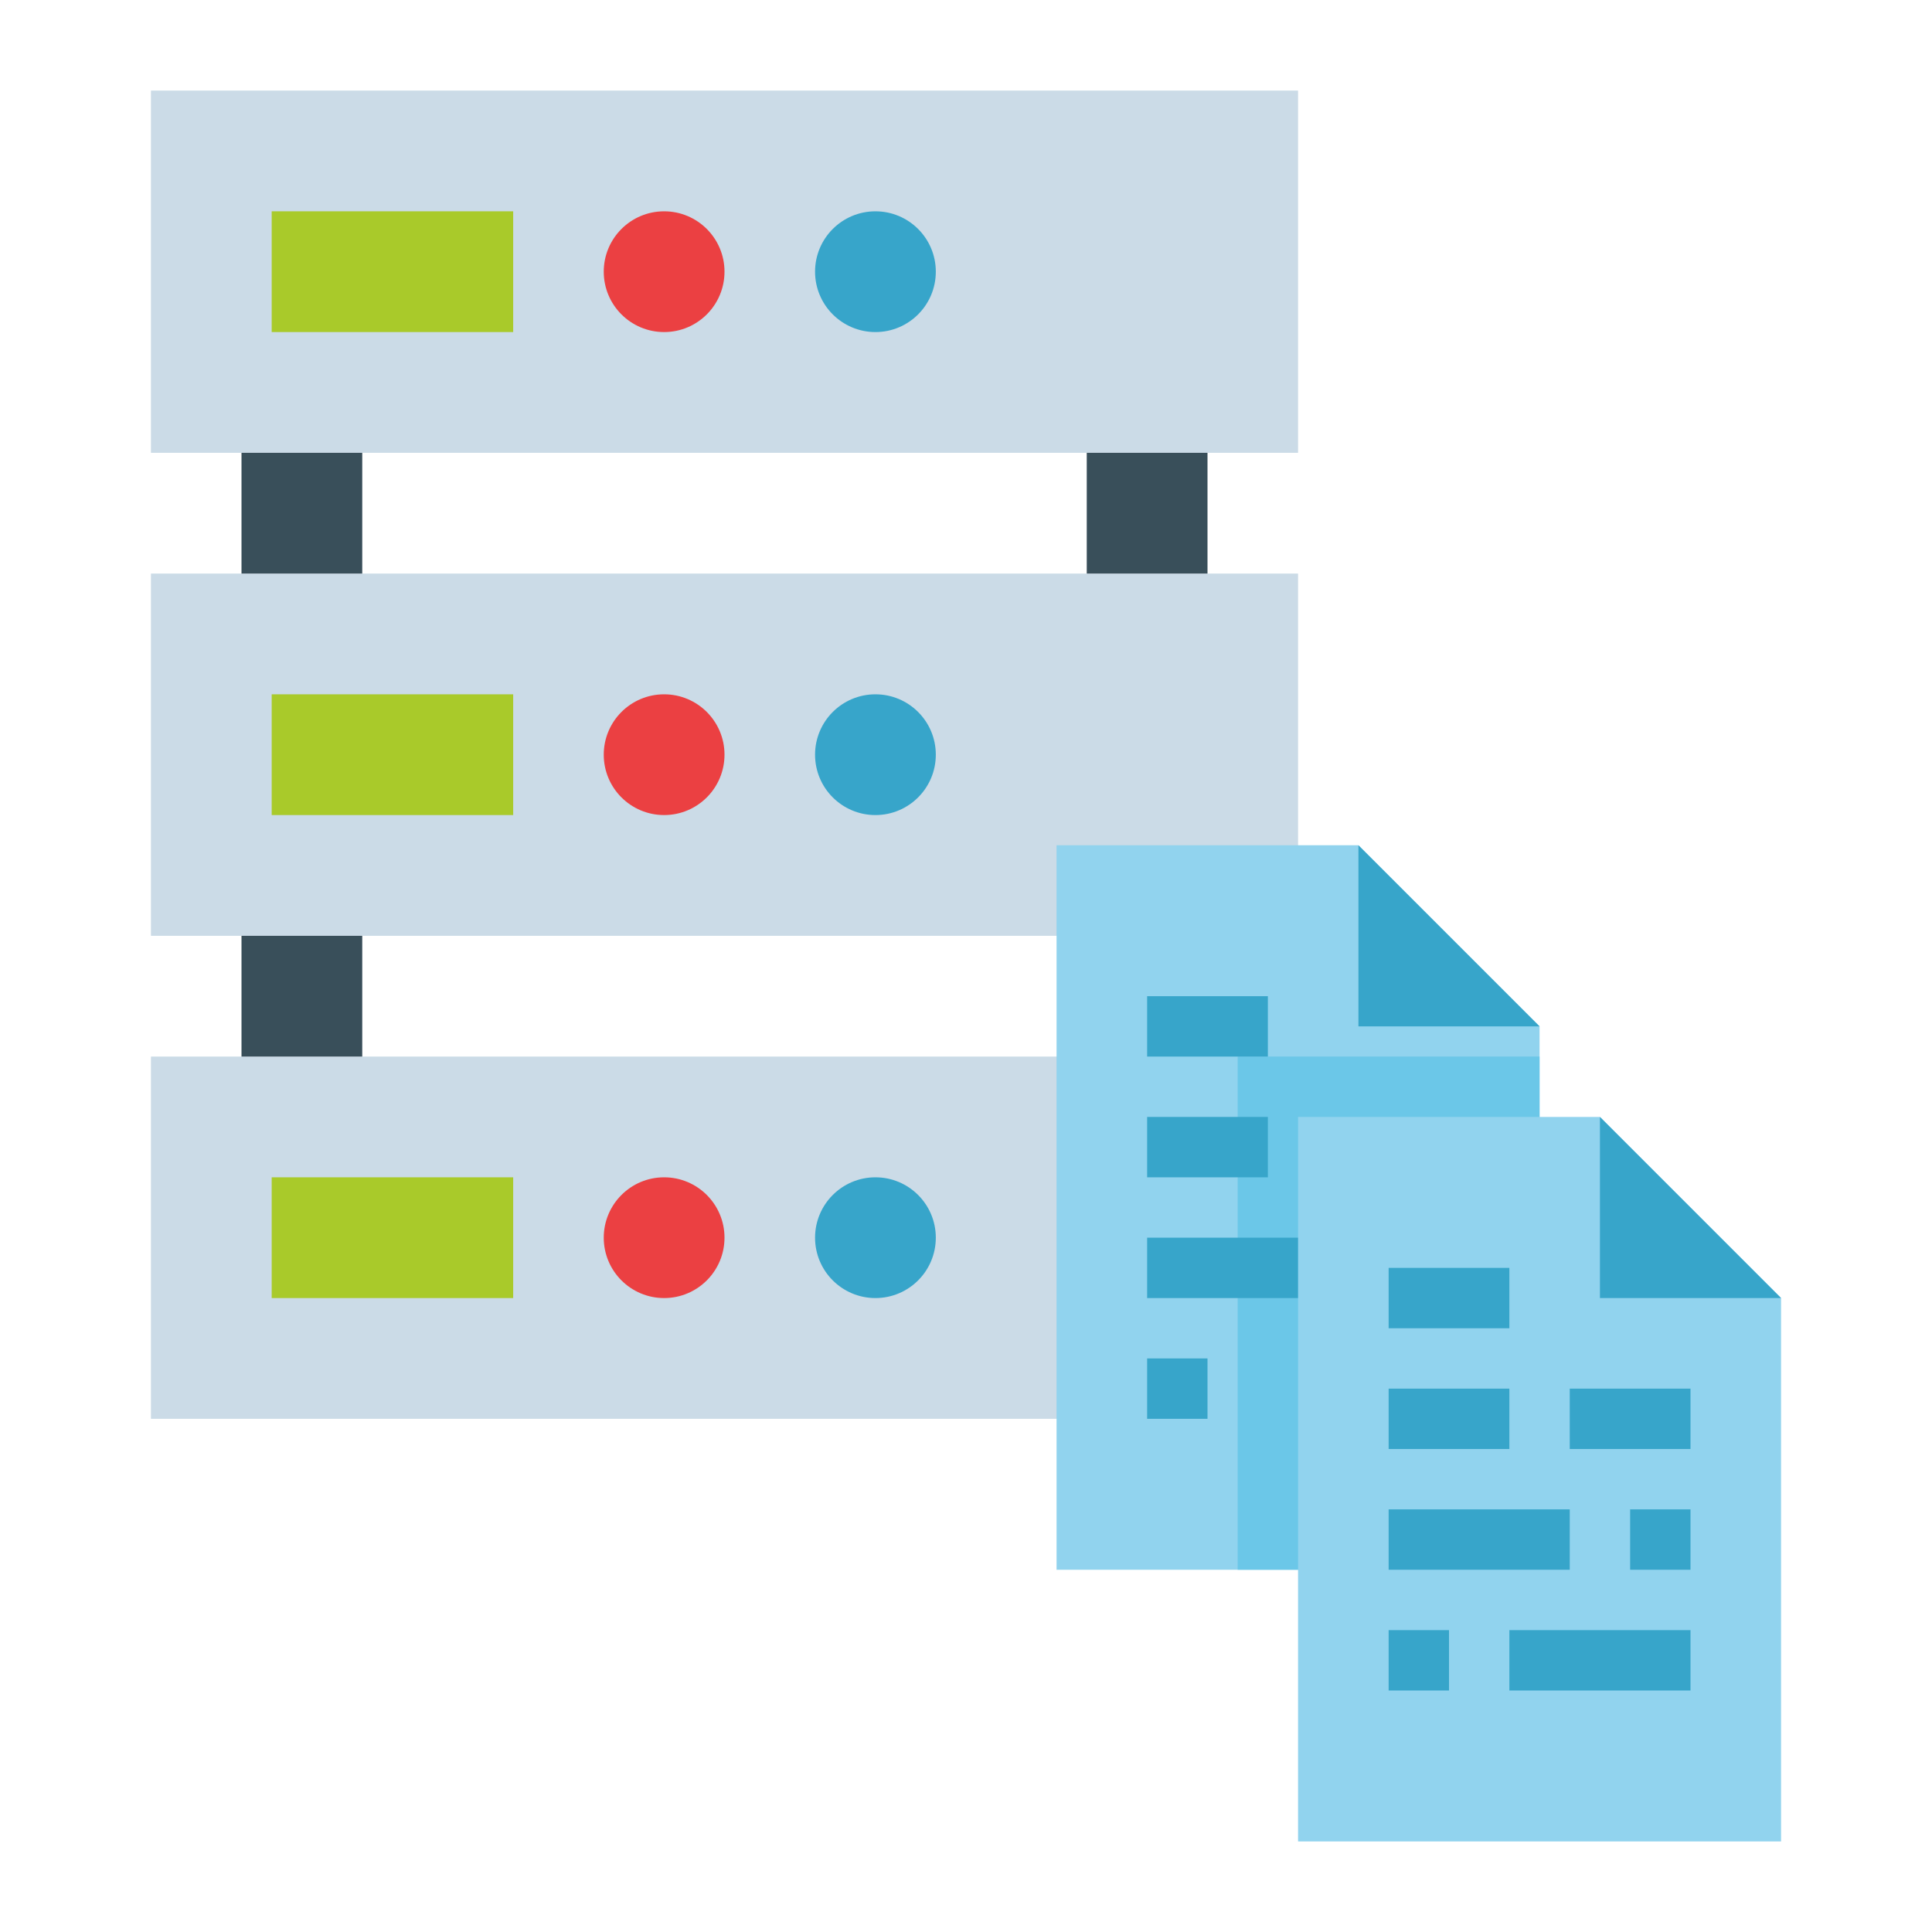
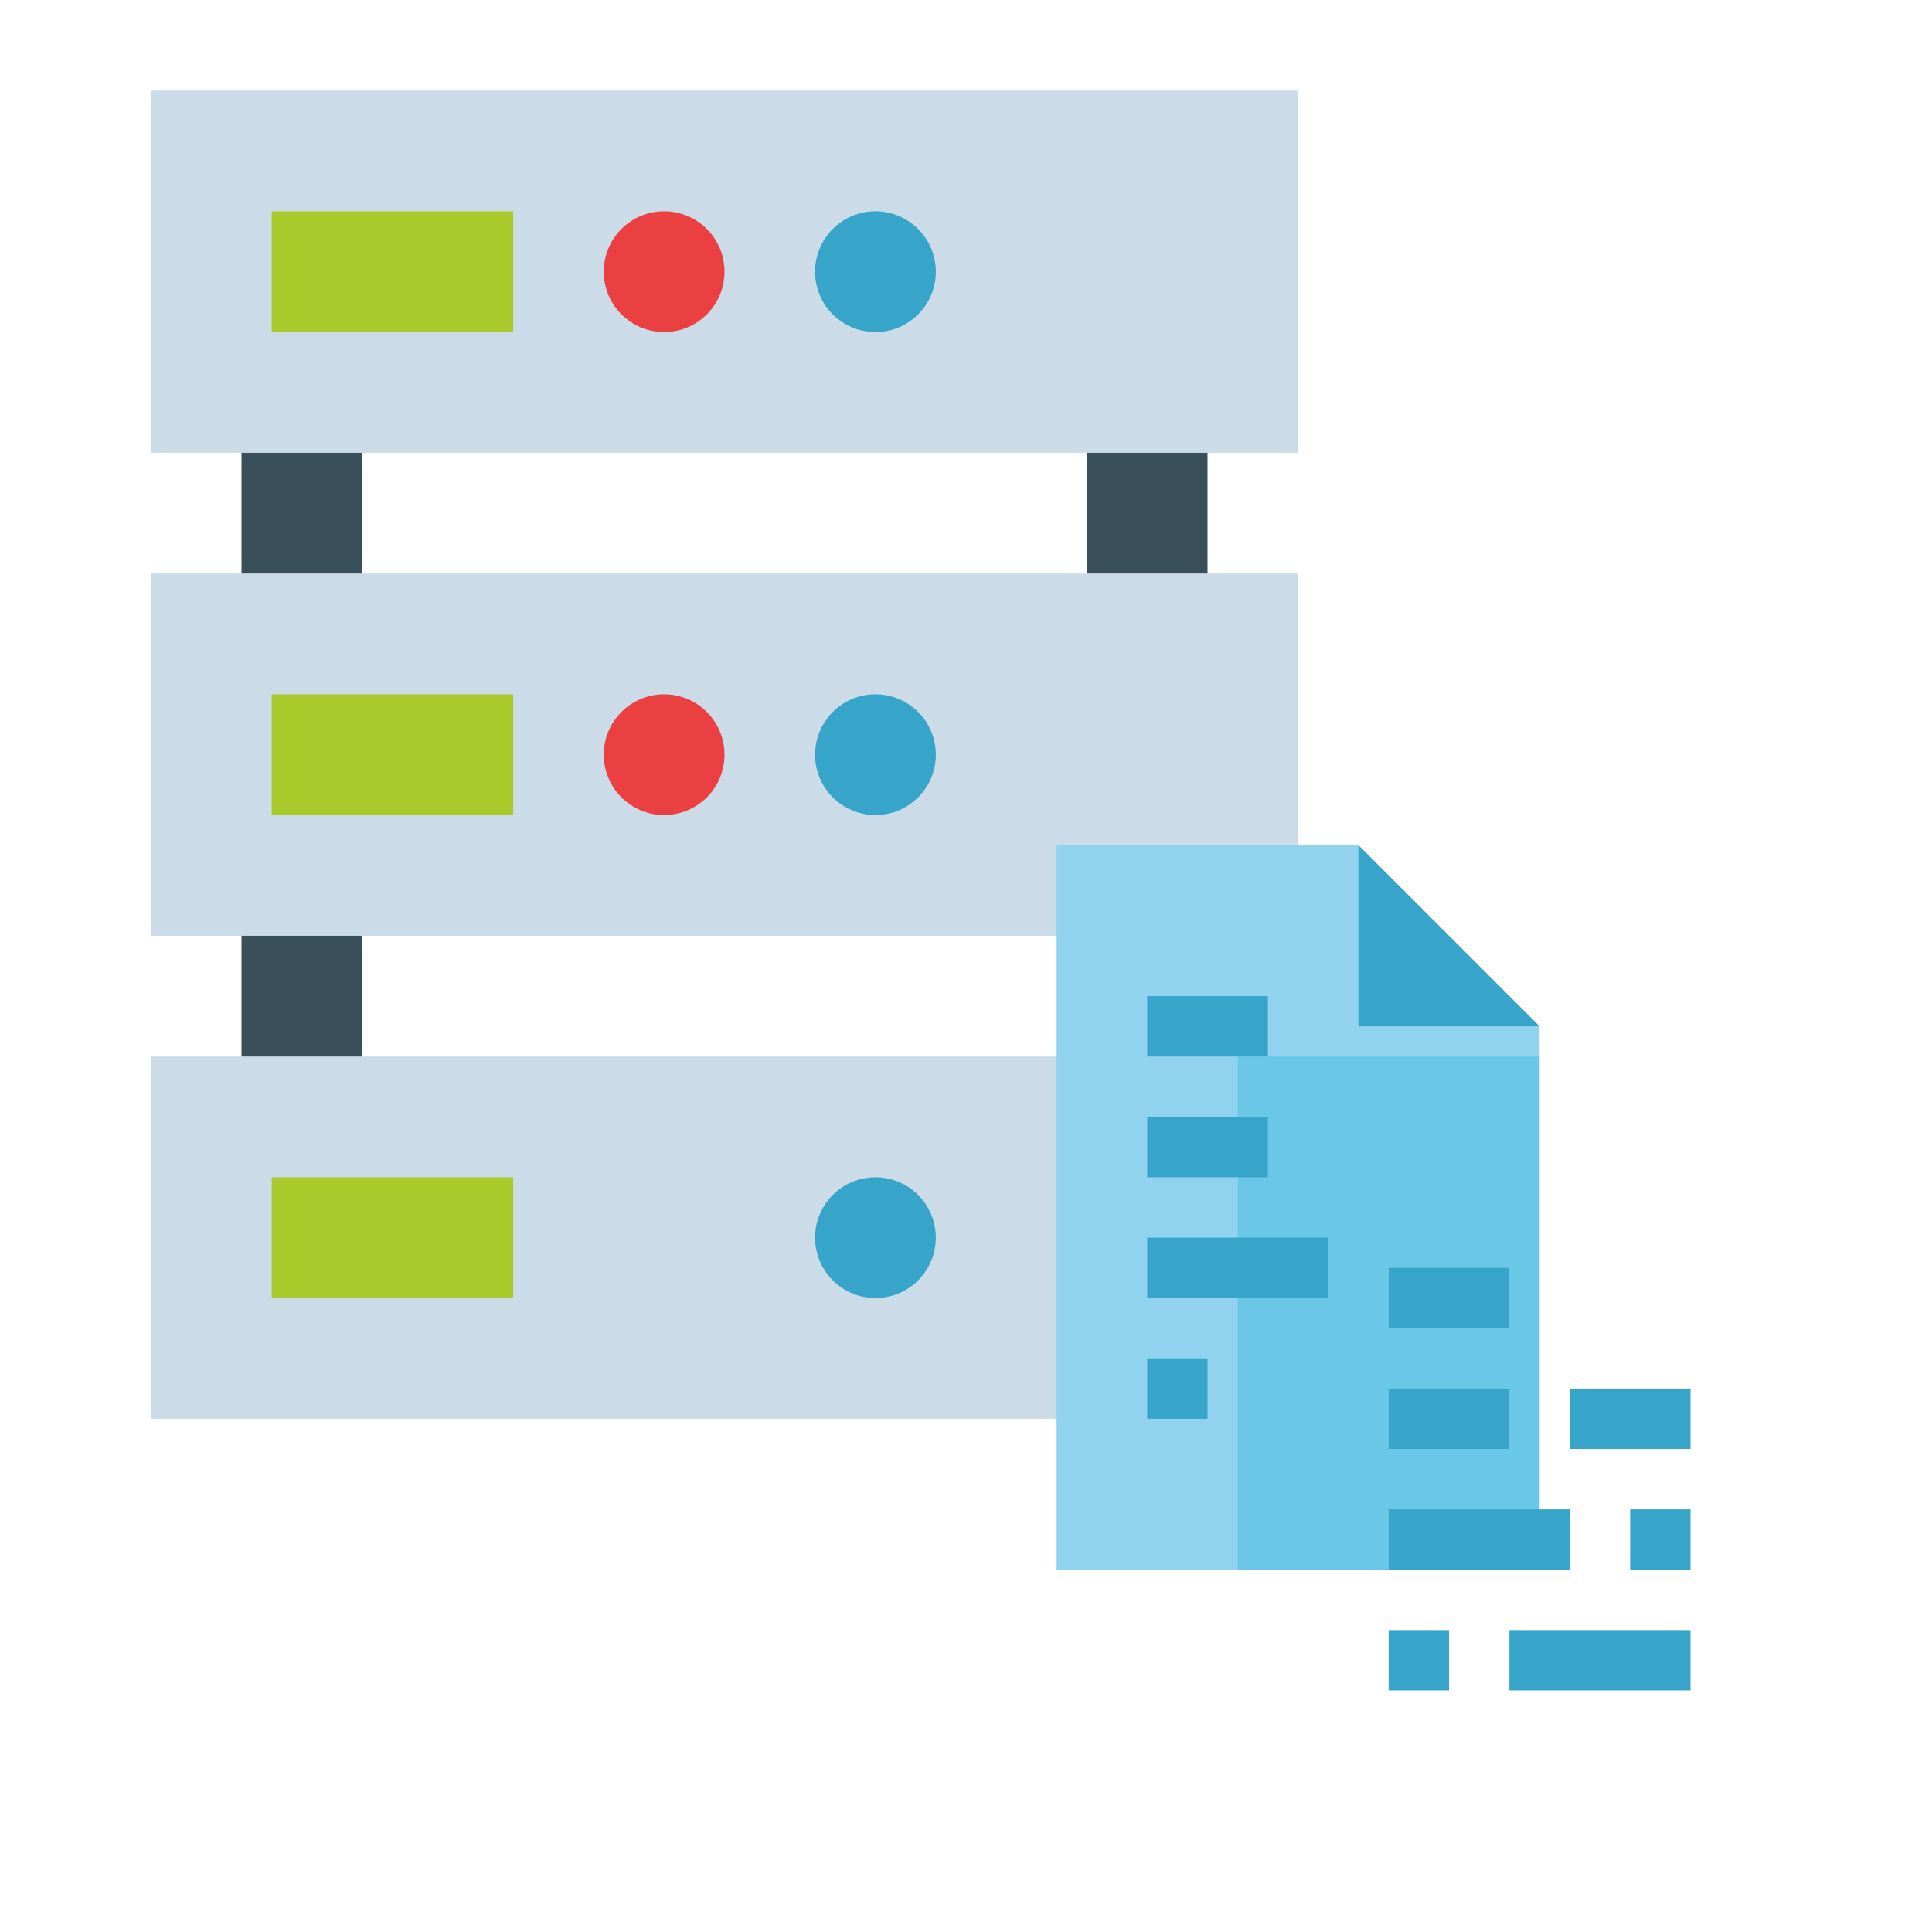
<svg xmlns="http://www.w3.org/2000/svg" height="512" viewBox="0 0 512 512" width="512">
  <g id="Flat">
    <path d="m40 24h304v96h-304z" fill="#cbdbe7" />
    <path d="m40 152h304v96h-304z" fill="#cbdbe7" />
    <path d="m40 280h304v96h-304z" fill="#cbdbe7" />
    <path d="m64 248h32v32h-32z" fill="#394f5a" />
    <path d="m288 248h32v32h-32z" fill="#394f5a" />
    <path d="m64 120h32v32h-32z" fill="#394f5a" />
    <path d="m288 120h32v32h-32z" fill="#394f5a" />
    <path d="m72 184h64v32h-64z" fill="#a9ca2a" />
    <circle cx="176" cy="200" fill="#eb4042" r="16" />
    <circle cx="232" cy="200" fill="#37a5ca" r="16" />
    <path d="m72 312h64v32h-64z" fill="#a9ca2a" />
-     <circle cx="176" cy="328" fill="#eb4042" r="16" />
    <circle cx="232" cy="328" fill="#37a5ca" r="16" />
    <path d="m72 56h64v32h-64z" fill="#a9ca2a" />
    <circle cx="176" cy="72" fill="#eb4042" r="16" />
    <circle cx="232" cy="72" fill="#37a5ca" r="16" />
    <path d="m408 272v144h-128v-192h80z" fill="#91d3ee" />
    <path d="m328 280h80v136h-80z" fill="#6bc7e8" />
    <path d="m360 224v48h48z" fill="#37a5ca" />
    <path d="m304 264h32v16h-32z" fill="#37a5ca" />
    <path d="m304 360h16v16h-16z" fill="#37a5ca" />
    <path d="m304 296h32v16h-32z" fill="#37a5ca" />
    <path d="m304 328h48v16h-48z" fill="#37a5ca" />
-     <path d="m472 488h-128v-192h80l48 48z" fill="#91d3ee" />
    <g fill="#37a5ca">
-       <path d="m424 296v48h48z" />
+       <path d="m424 296v48z" />
      <path d="m368 336h32v16h-32z" />
      <path d="m368 368h32v16h-32z" />
      <path d="m416 368h32v16h-32z" />
      <path d="m368 400h48v16h-48z" />
      <path d="m432 400h16v16h-16z" />
      <path d="m368 432h16v16h-16z" />
      <path d="m400 432h48v16h-48z" />
    </g>
  </g>
</svg>